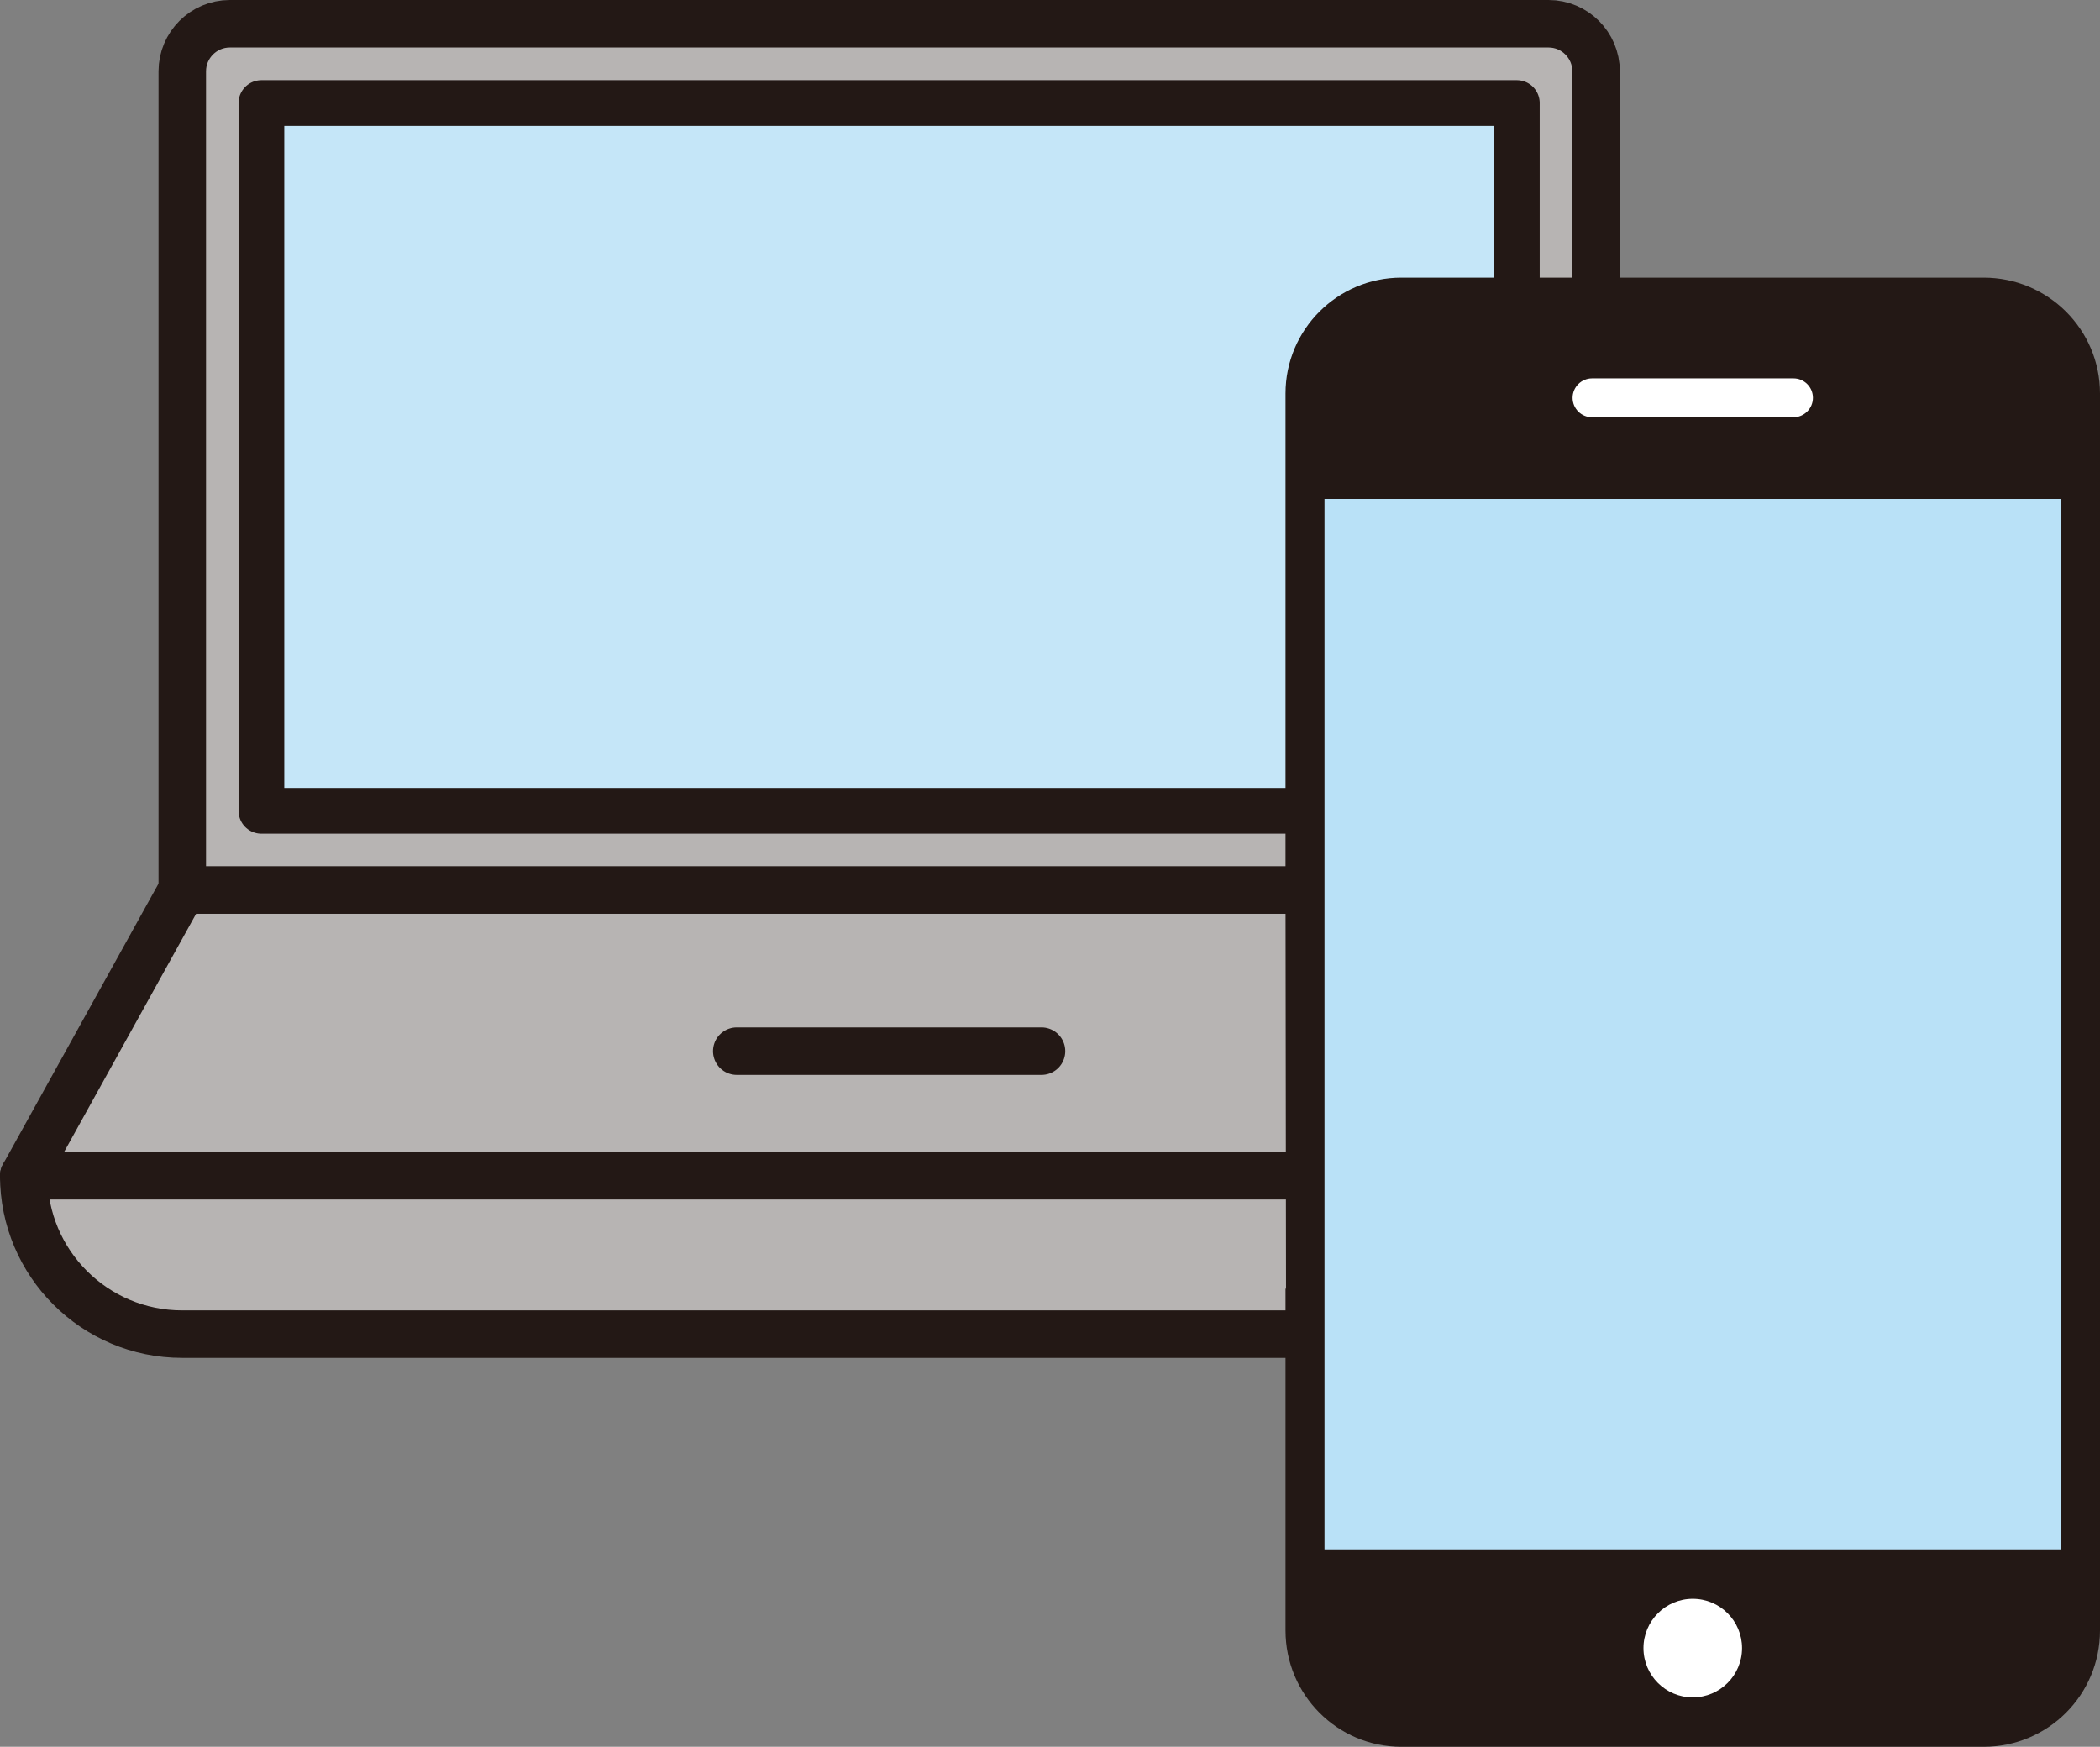
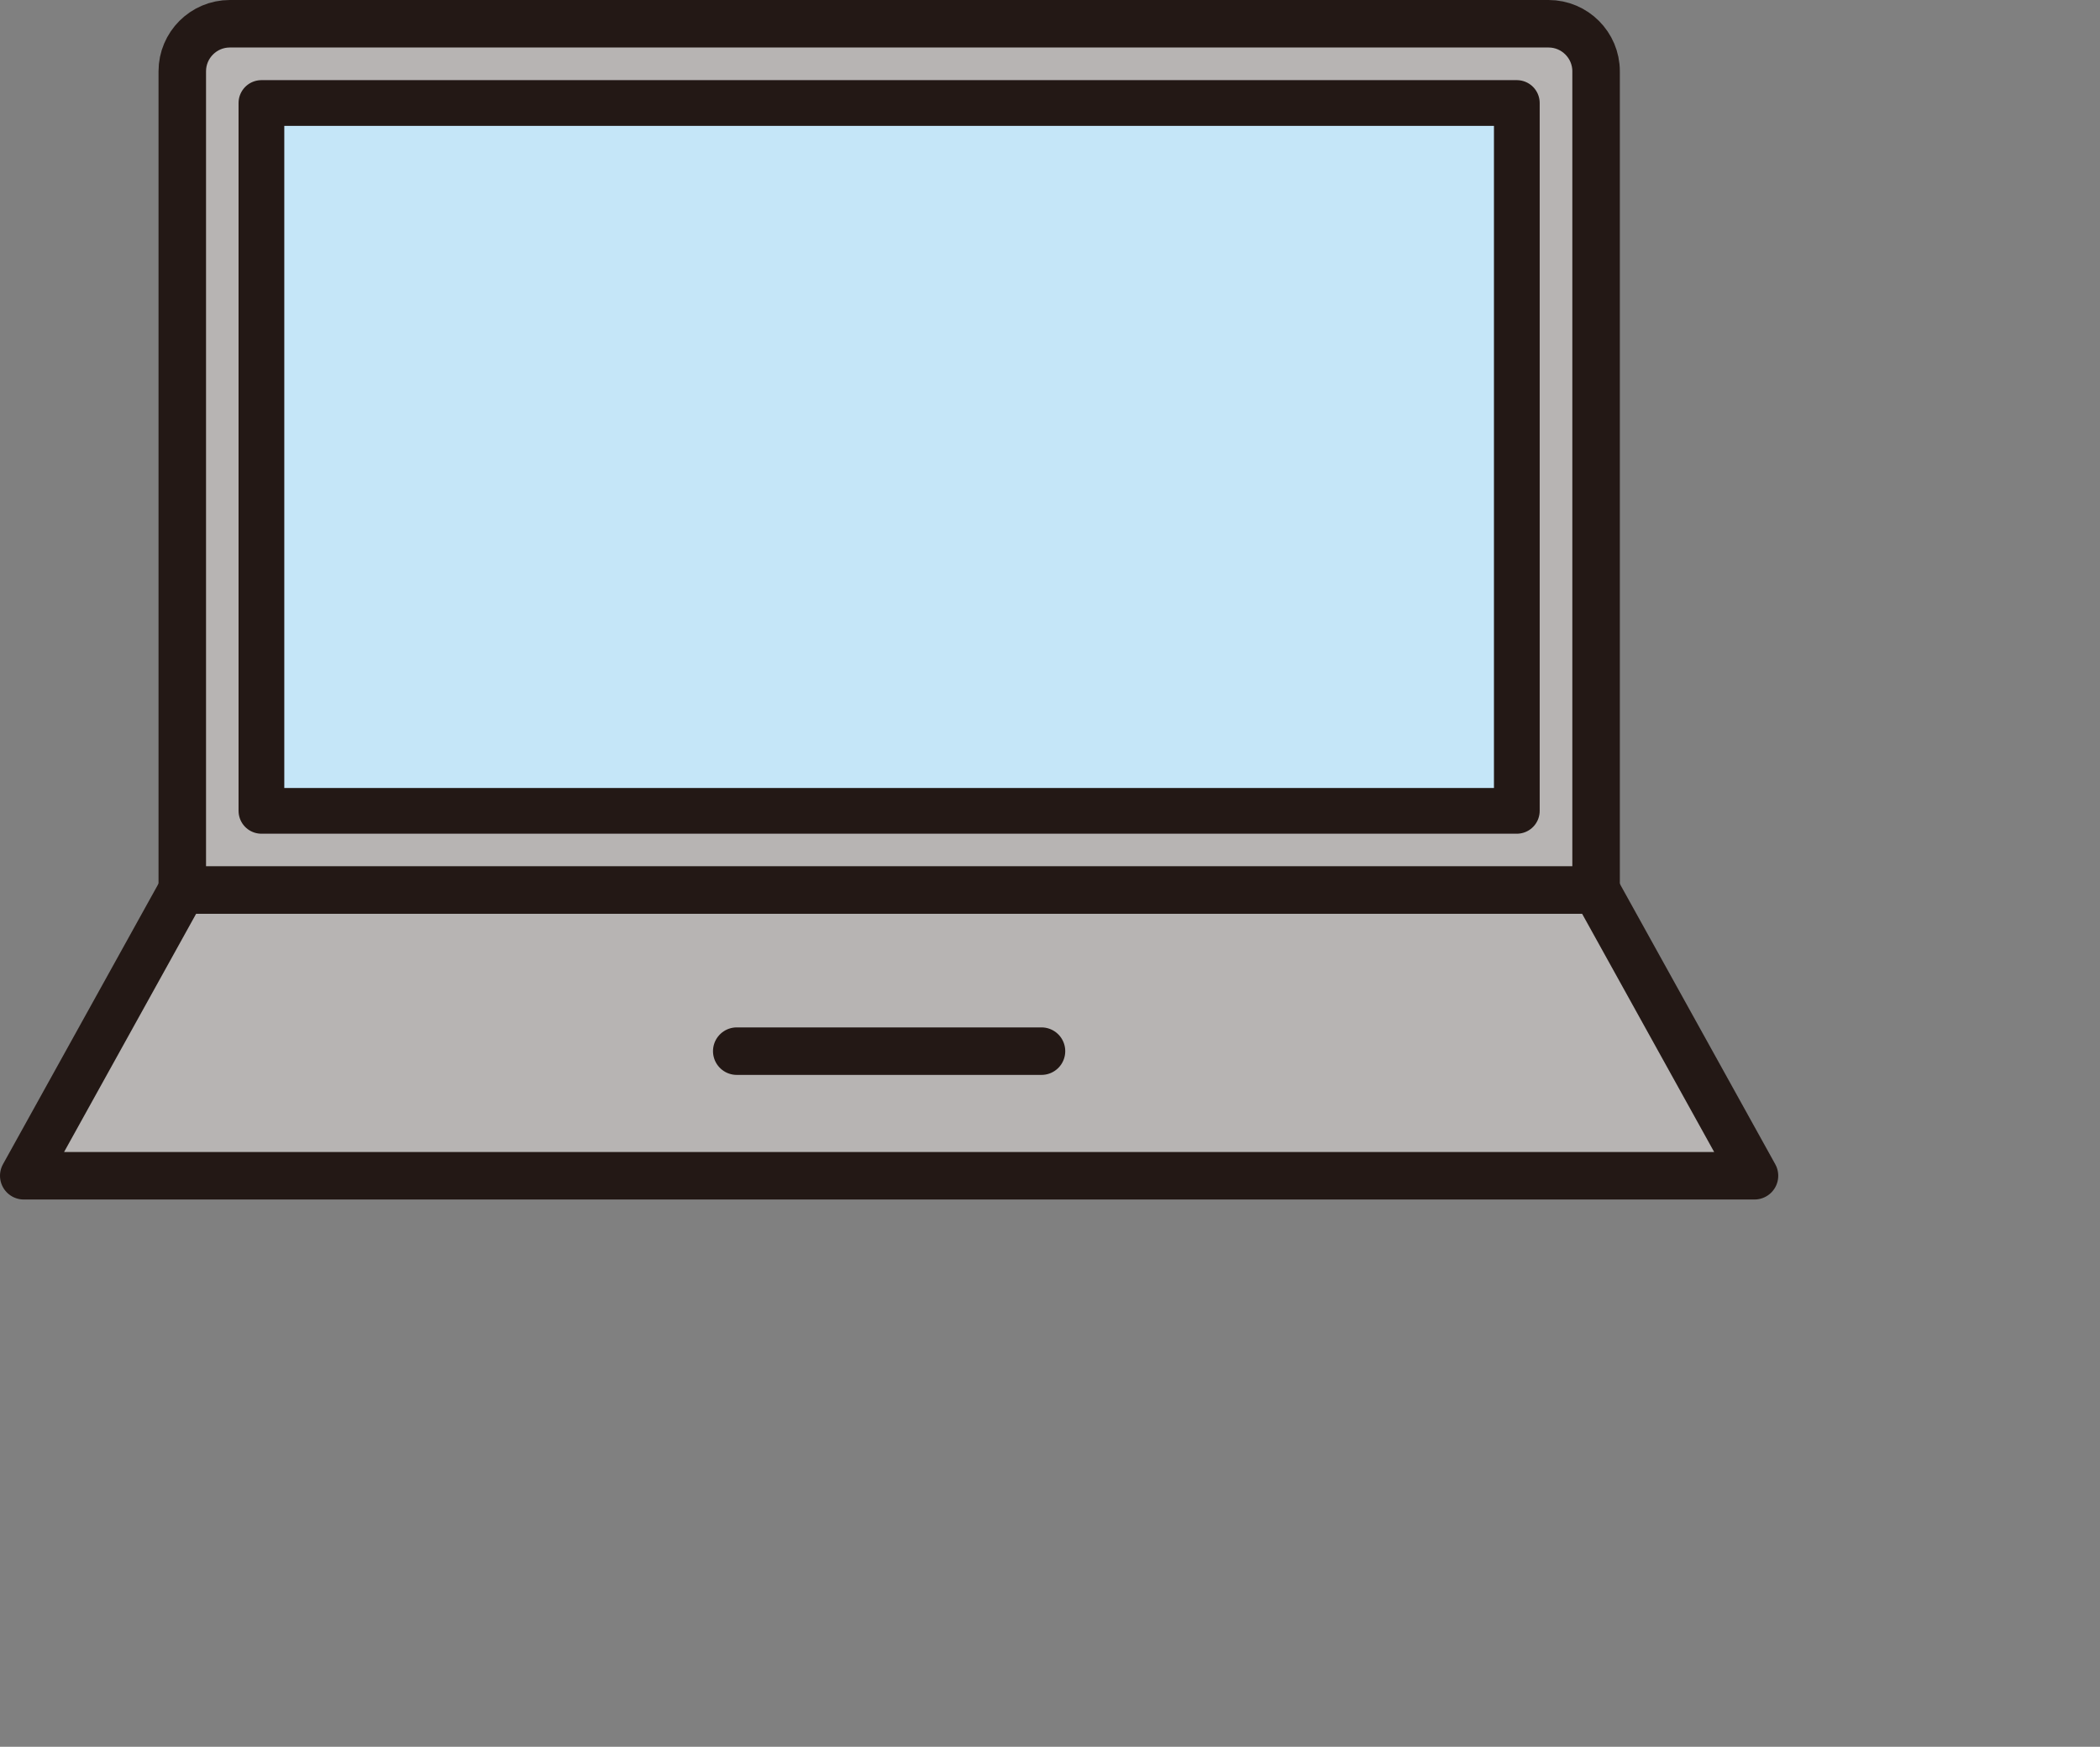
<svg xmlns="http://www.w3.org/2000/svg" id="_レイヤー_2" width="165.32" height="137.53" viewBox="0 0 165.32 137.53">
  <rect x="0" y="0" width="165.32" height="137.53" fill="#808080" stroke="none" />
  <defs>
    <style>.cls-1{fill:#b7b4b3;}.cls-1,.cls-2{stroke-width:3.74px;}.cls-1,.cls-2,.cls-3{stroke:#231815;stroke-linecap:round;stroke-linejoin:round;}.cls-4,.cls-2{fill:#231815;}.cls-5{fill:#fff;}.cls-3{fill:#c5e6f8;stroke-width:3.6px;}.cls-6{fill:#b9e1f7;}</style>
  </defs>
  <g id="OL">
    <polygon class="cls-1" points="138.12 92.57 1.87 92.57 14.34 70.07 125.65 70.07 138.12 92.57" />
    <path class="cls-1" d="M125.65,70.07V5.61c0-2.06-1.68-3.74-3.74-3.74H18.09c-2.06,0-3.74,1.68-3.74,3.74v64.46h111.31Z" />
    <line class="cls-2" x1="81.99" y1="82.76" x2="58" y2="82.76" />
-     <path class="cls-1" d="M138.12,92.57c0,6.89-5.58,12.47-12.47,12.47H14.34c-6.89,0-12.47-5.58-12.47-12.47h136.25Z" />
    <rect class="cls-3" x="20.58" y="8.11" width="98.83" height="55.73" />
-     <path class="cls-4" d="M165.32,69.82V30.98c0-5.03-4.09-9.12-9.16-9.12h-45.84c-5.03,0-9.12,4.09-9.12,9.12v39.42l.04,30.83v.12c0,.08-.04.12-.04.16v26.86c0,5.07,4.09,9.16,9.12,9.16h45.84c5.07,0,9.16-4.09,9.16-9.16v-58.55Z" />
-     <path class="cls-5" d="M133.26,125.88c2.15,0,3.88,1.74,3.88,3.88s-1.74,3.88-3.88,3.88-3.88-1.74-3.88-3.88,1.74-3.88,3.88-3.88" />
-     <path class="cls-5" d="M125.33,29.79h15.86c.85,0,1.53.69,1.53,1.53s-.69,1.53-1.53,1.53h-15.86c-.85,0-1.53-.69-1.53-1.53s.69-1.53,1.53-1.53" />
-     <polygon class="cls-6" points="104.27 76.57 104.27 39.28 162.25 39.28 162.25 70.39 162.25 121.99 104.27 121.99 104.27 101.71 104.27 76.57" />
  </g>
</svg>